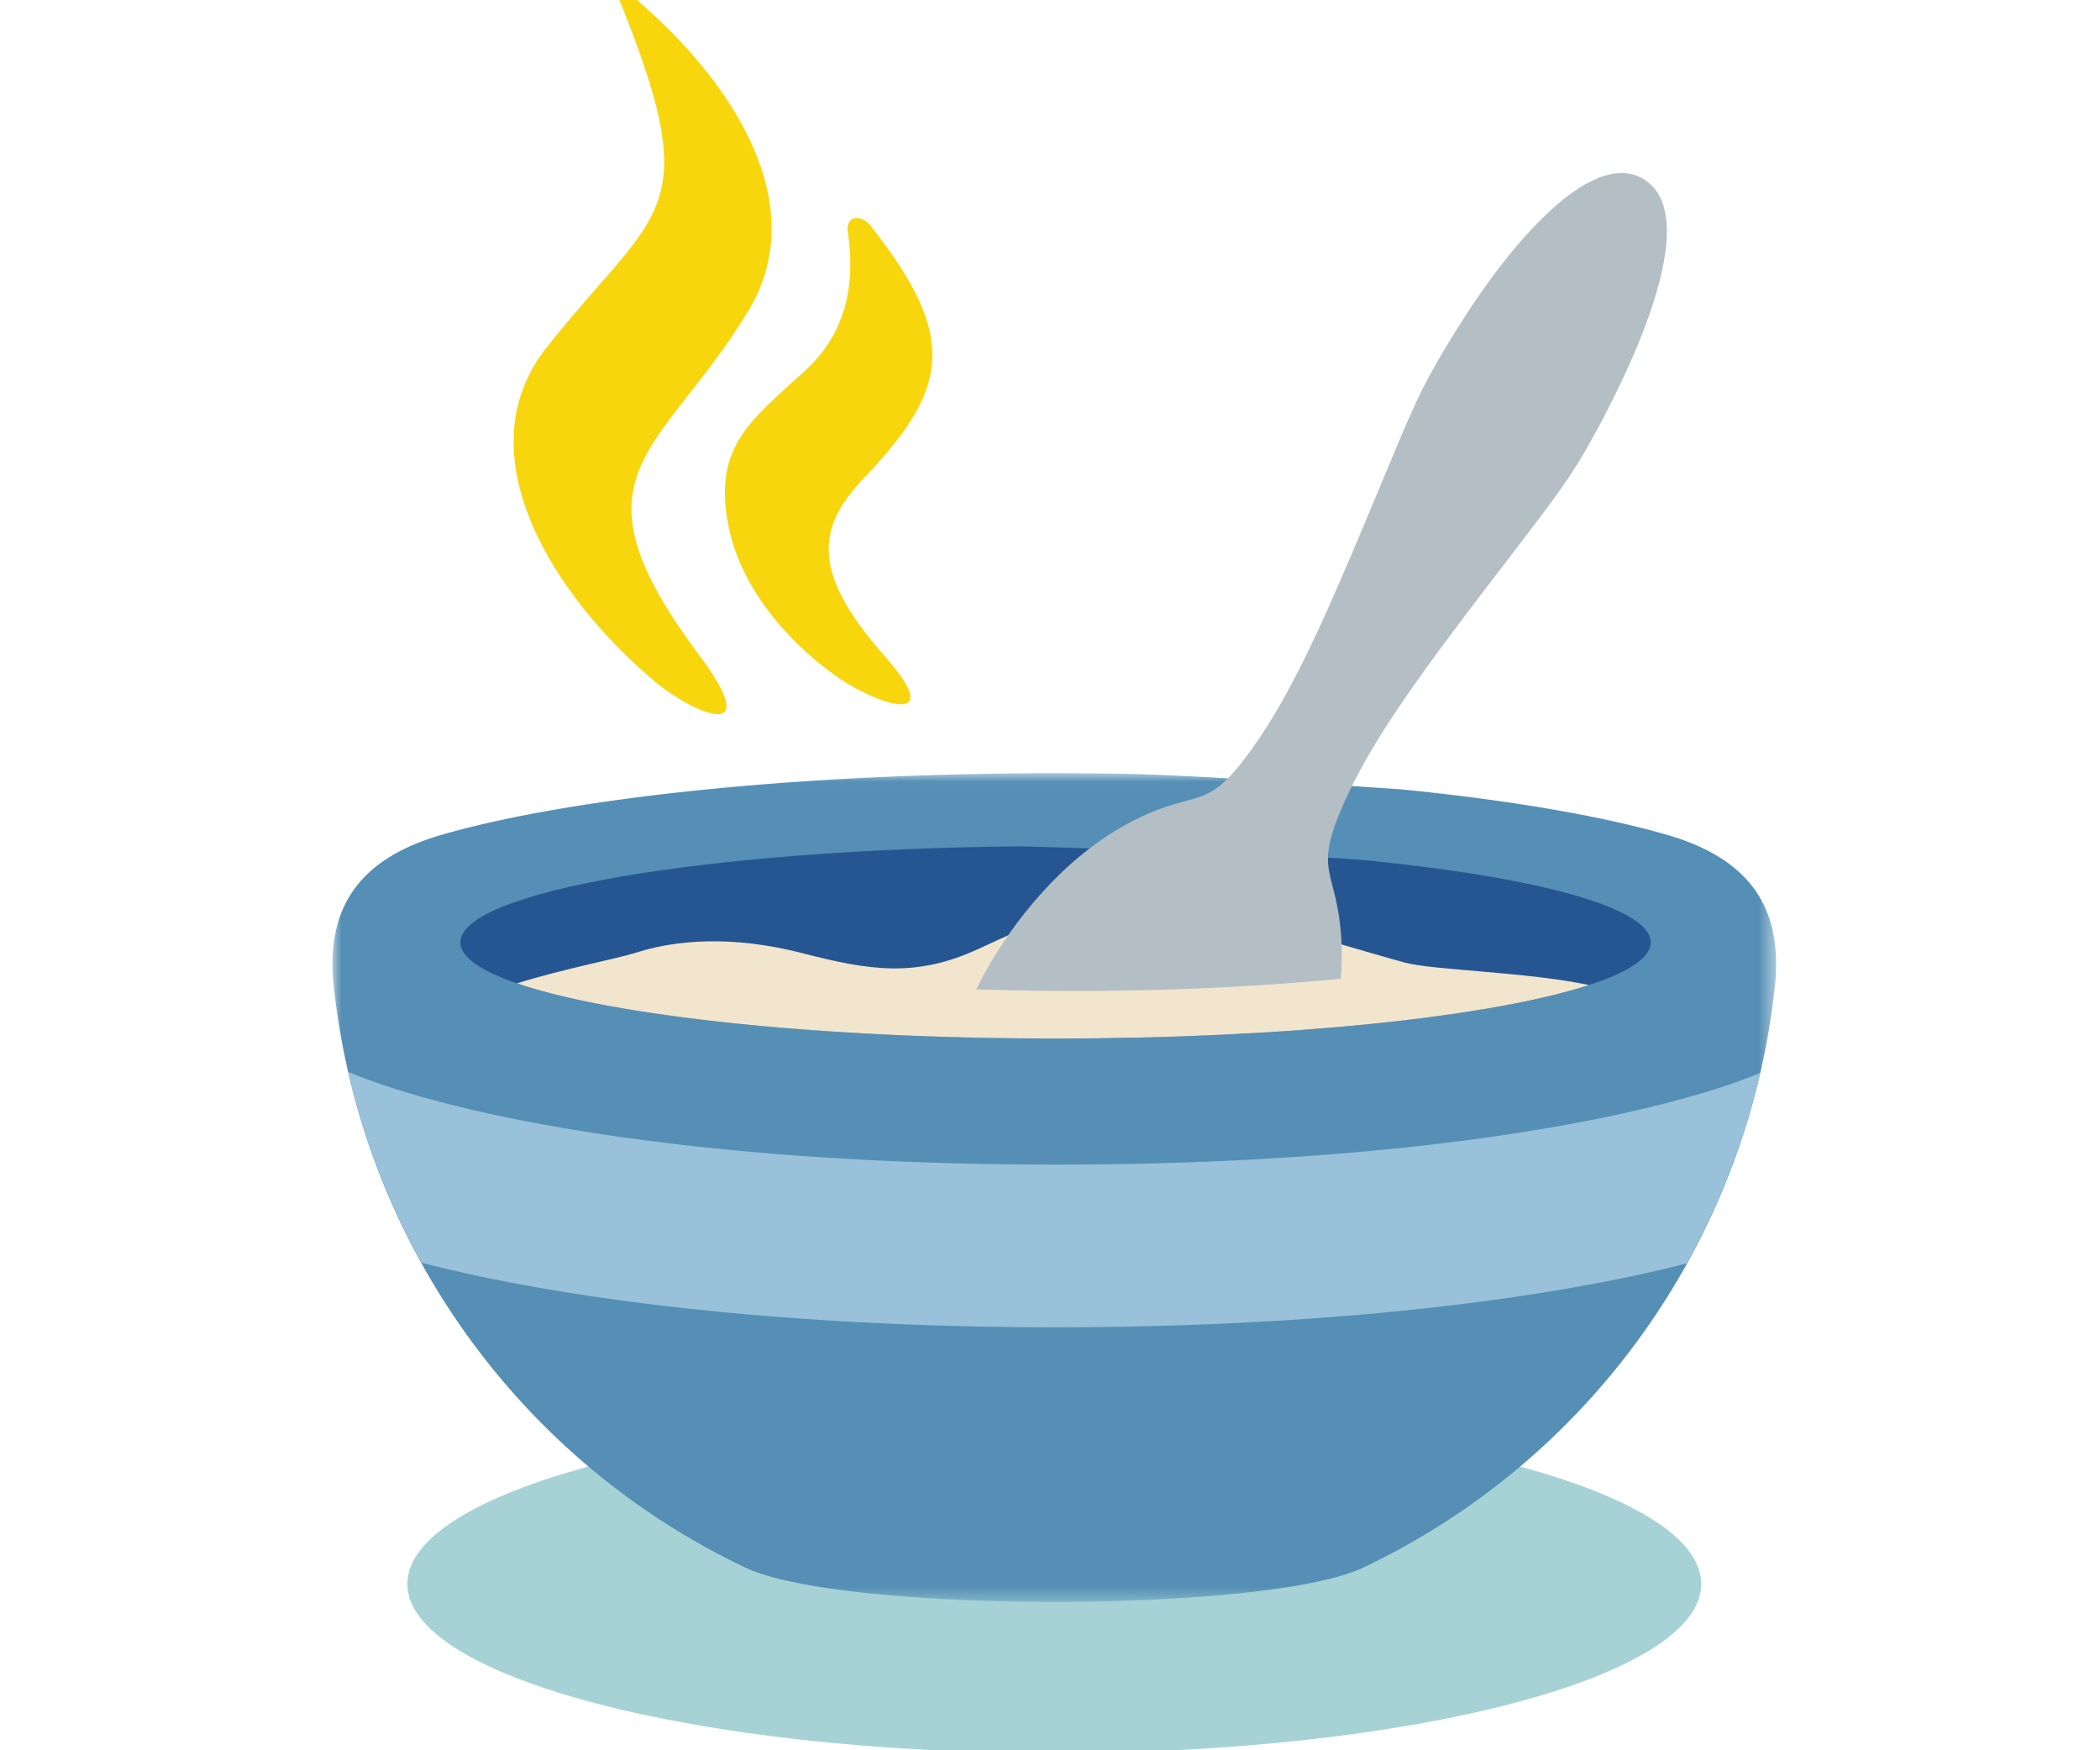
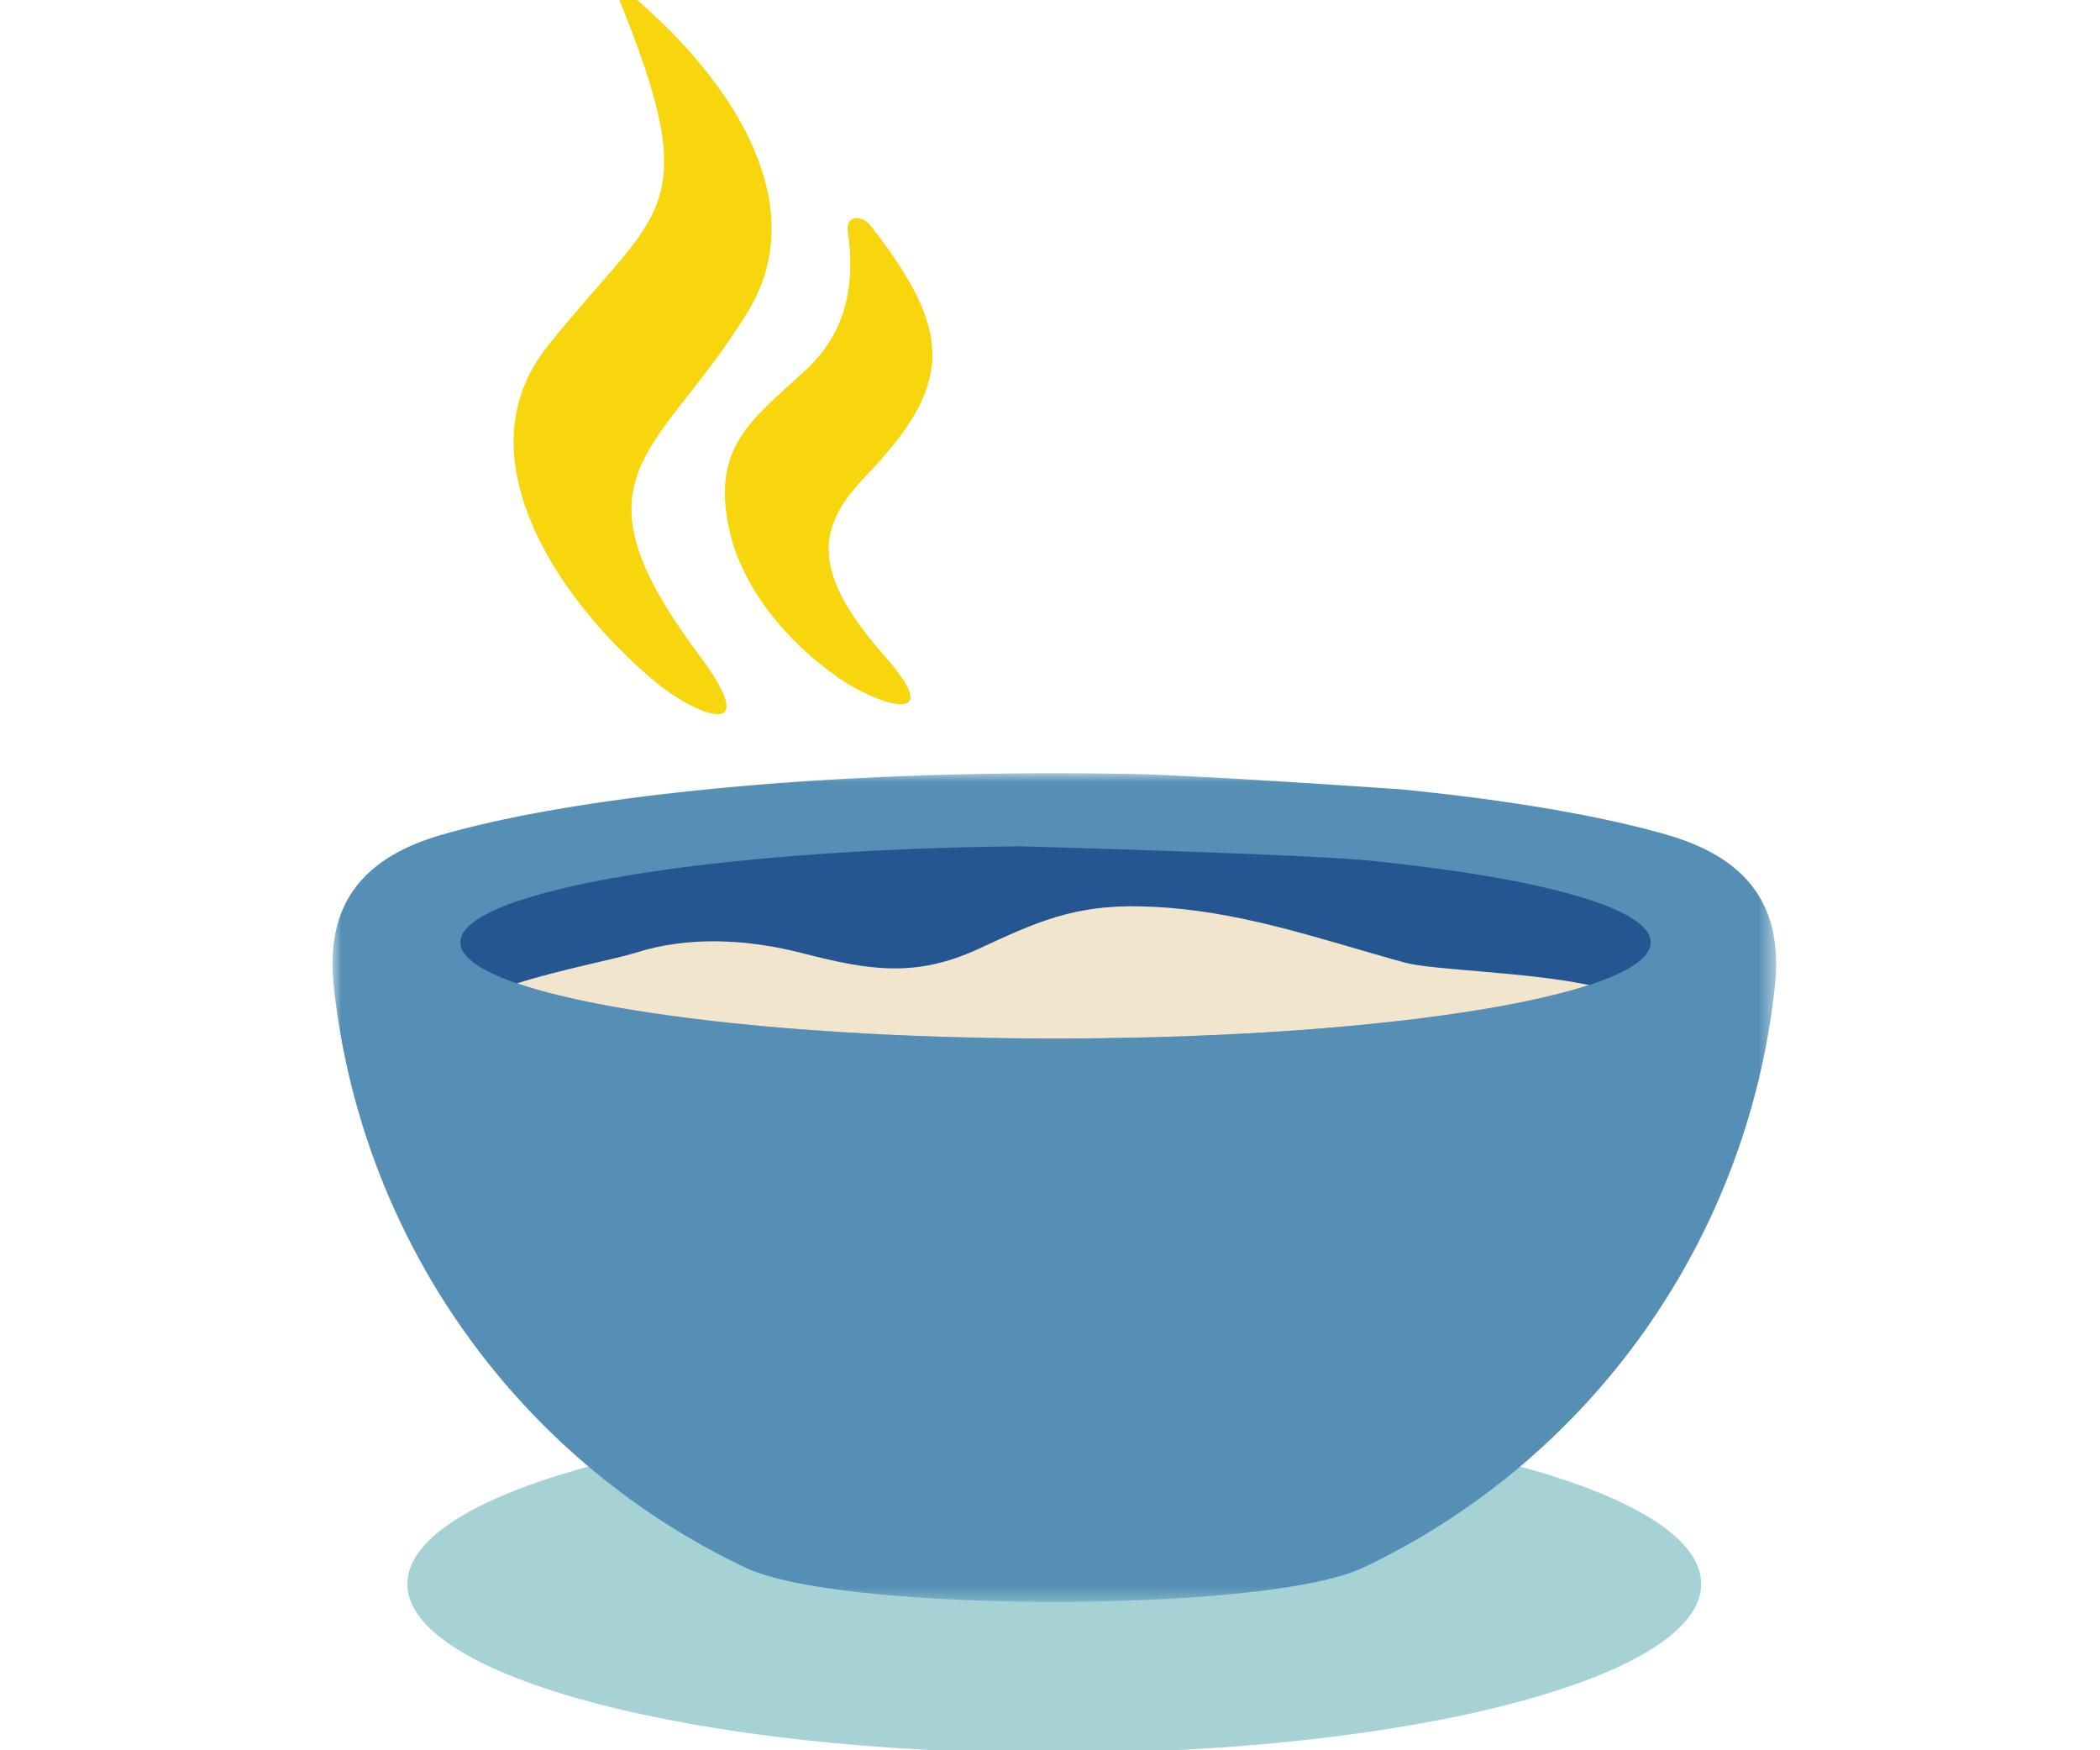
<svg xmlns="http://www.w3.org/2000/svg" height="100" width="120">
  <mask id="a" fill="#fff">
    <path d="M0 .011h82.493v47.344H0z" fill-rule="evenodd" />
  </mask>
  <g fill="none" fill-rule="evenodd">
    <path d="M97.213 90.499c0 5.339-16.55 9.666-36.967 9.666-20.417 0-36.968-4.327-36.968-9.666 0-5.34 16.551-9.667 36.968-9.667 20.416 0 36.967 4.327 36.967 9.667" fill="#a6d2d6" />
    <path d="M45.054.043a238.693 238.693 0 00-3.808-.032C26.517.016 13.592 1.416 6.274 3.52 1.81 4.801-.365 7.406.05 11.971c1.47 14.4 10.308 27.142 23.543 33.427 5.488 2.61 29.818 2.61 35.307 0 13.235-6.285 22.073-19.027 23.543-33.427.415-4.565-1.76-7.17-6.224-8.451-3.74-1.075-8.944-1.967-15.104-2.582 0 0-12.253-.863-16.06-.895" fill="#558fb5" mask="url(#a)" transform="translate(19 44.165)" />
    <path d="M78.581 49.204c9.468.976 15.747 2.688 15.747 4.636 0 3.035-15.228 5.495-34.013 5.495-18.784 0-34.01-2.46-34.01-5.495 0-2.929 14.172-5.322 32.038-5.486 0 0 17.226.473 20.238.85" fill="#265692" />
    <path d="M41.67 30.257c.7 3.225 3.185 6.357 6.298 8.505 2.11 1.456 6.287 2.906 2.575-1.29-4.52-5.104-3.636-7.582-1.057-10.288 4.926-5.167 5.12-8.123.202-14.368-.497-.543-1.393-.531-1.238.459.62 4.267-.966 6.546-2.478 7.933-3.068 2.814-5.323 4.346-4.301 9.049" fill="#f7d60d" />
    <path d="M37.406 38.925c2.178 1.83 6.42 3.689 2.518-1.538-7.77-10.393-2.15-11.396 2.833-19.62C46.52 11.552 41.577 4.683 37.18.696 34.28-1.93 34.864-1.49 36.141 1.9c3.917 10.392 1.112 10.369-4.885 17.922-4.843 6.1.401 14.273 6.15 19.103" fill="#f7d60d" />
    <path d="M90.796 56.278c-3.541-.75-8.93-.845-10.527-1.283-.657-.18-1.306-.366-1.951-.553-4.36-1.26-8.502-2.566-13.202-2.66-3.77-.075-5.922.91-9.164 2.415-3.606 1.674-6.255 1.254-10.09.265-3.095-.799-6.496-1.002-9.543-.026-1.067.342-4.27.951-6.77 1.747 5.445 1.863 17.172 3.152 30.767 3.152 13.362 0 24.918-1.245 30.48-3.057" fill="#f2e5ce" />
-     <path d="M56.483 55.213c-.246.427-.478.864-.693 1.312 2.175.074 4.39.107 6.636.093 4.907-.03 9.661-.27 14.19-.695.064-.77.078-1.535.031-2.293-.257-4.117-1.709-3.65.23-7.926 1.36-3.002 3.502-6.023 5.452-8.676 1.545-2.1 3.15-4.154 4.727-6.23 1.191-1.565 2.506-3.261 3.49-4.963 1.406-2.437 7.356-13.304 3.324-15.632-1.793-1.035-4.063.7-5.32 1.866-2.566 2.378-4.816 5.817-6.555 8.83-.978 1.694-1.786 3.678-2.545 5.483-1.018 2.419-2.006 4.85-3.063 7.252-1.326 3.012-2.869 6.366-4.776 9.05-2.735 3.849-3.007 2.3-6.72 4.139-3.53 1.748-6.46 5.018-8.408 8.39" fill="#b3bfc4" />
-     <path d="M60.318 66.537c-21.075 0-34.65-2.866-40.42-5.298a41.736 41.736 0 004.188 10.902c.9.232 1.848.458 2.85.676 8.945 1.948 20.8 3.017 33.382 3.017s24.436-1.069 33.38-3.017a77.263 77.263 0 002.686-.634 41.791 41.791 0 004.198-10.88c-5.853 2.418-19.372 5.234-40.264 5.234" fill="#9ac1da" />
  </g>
</svg>